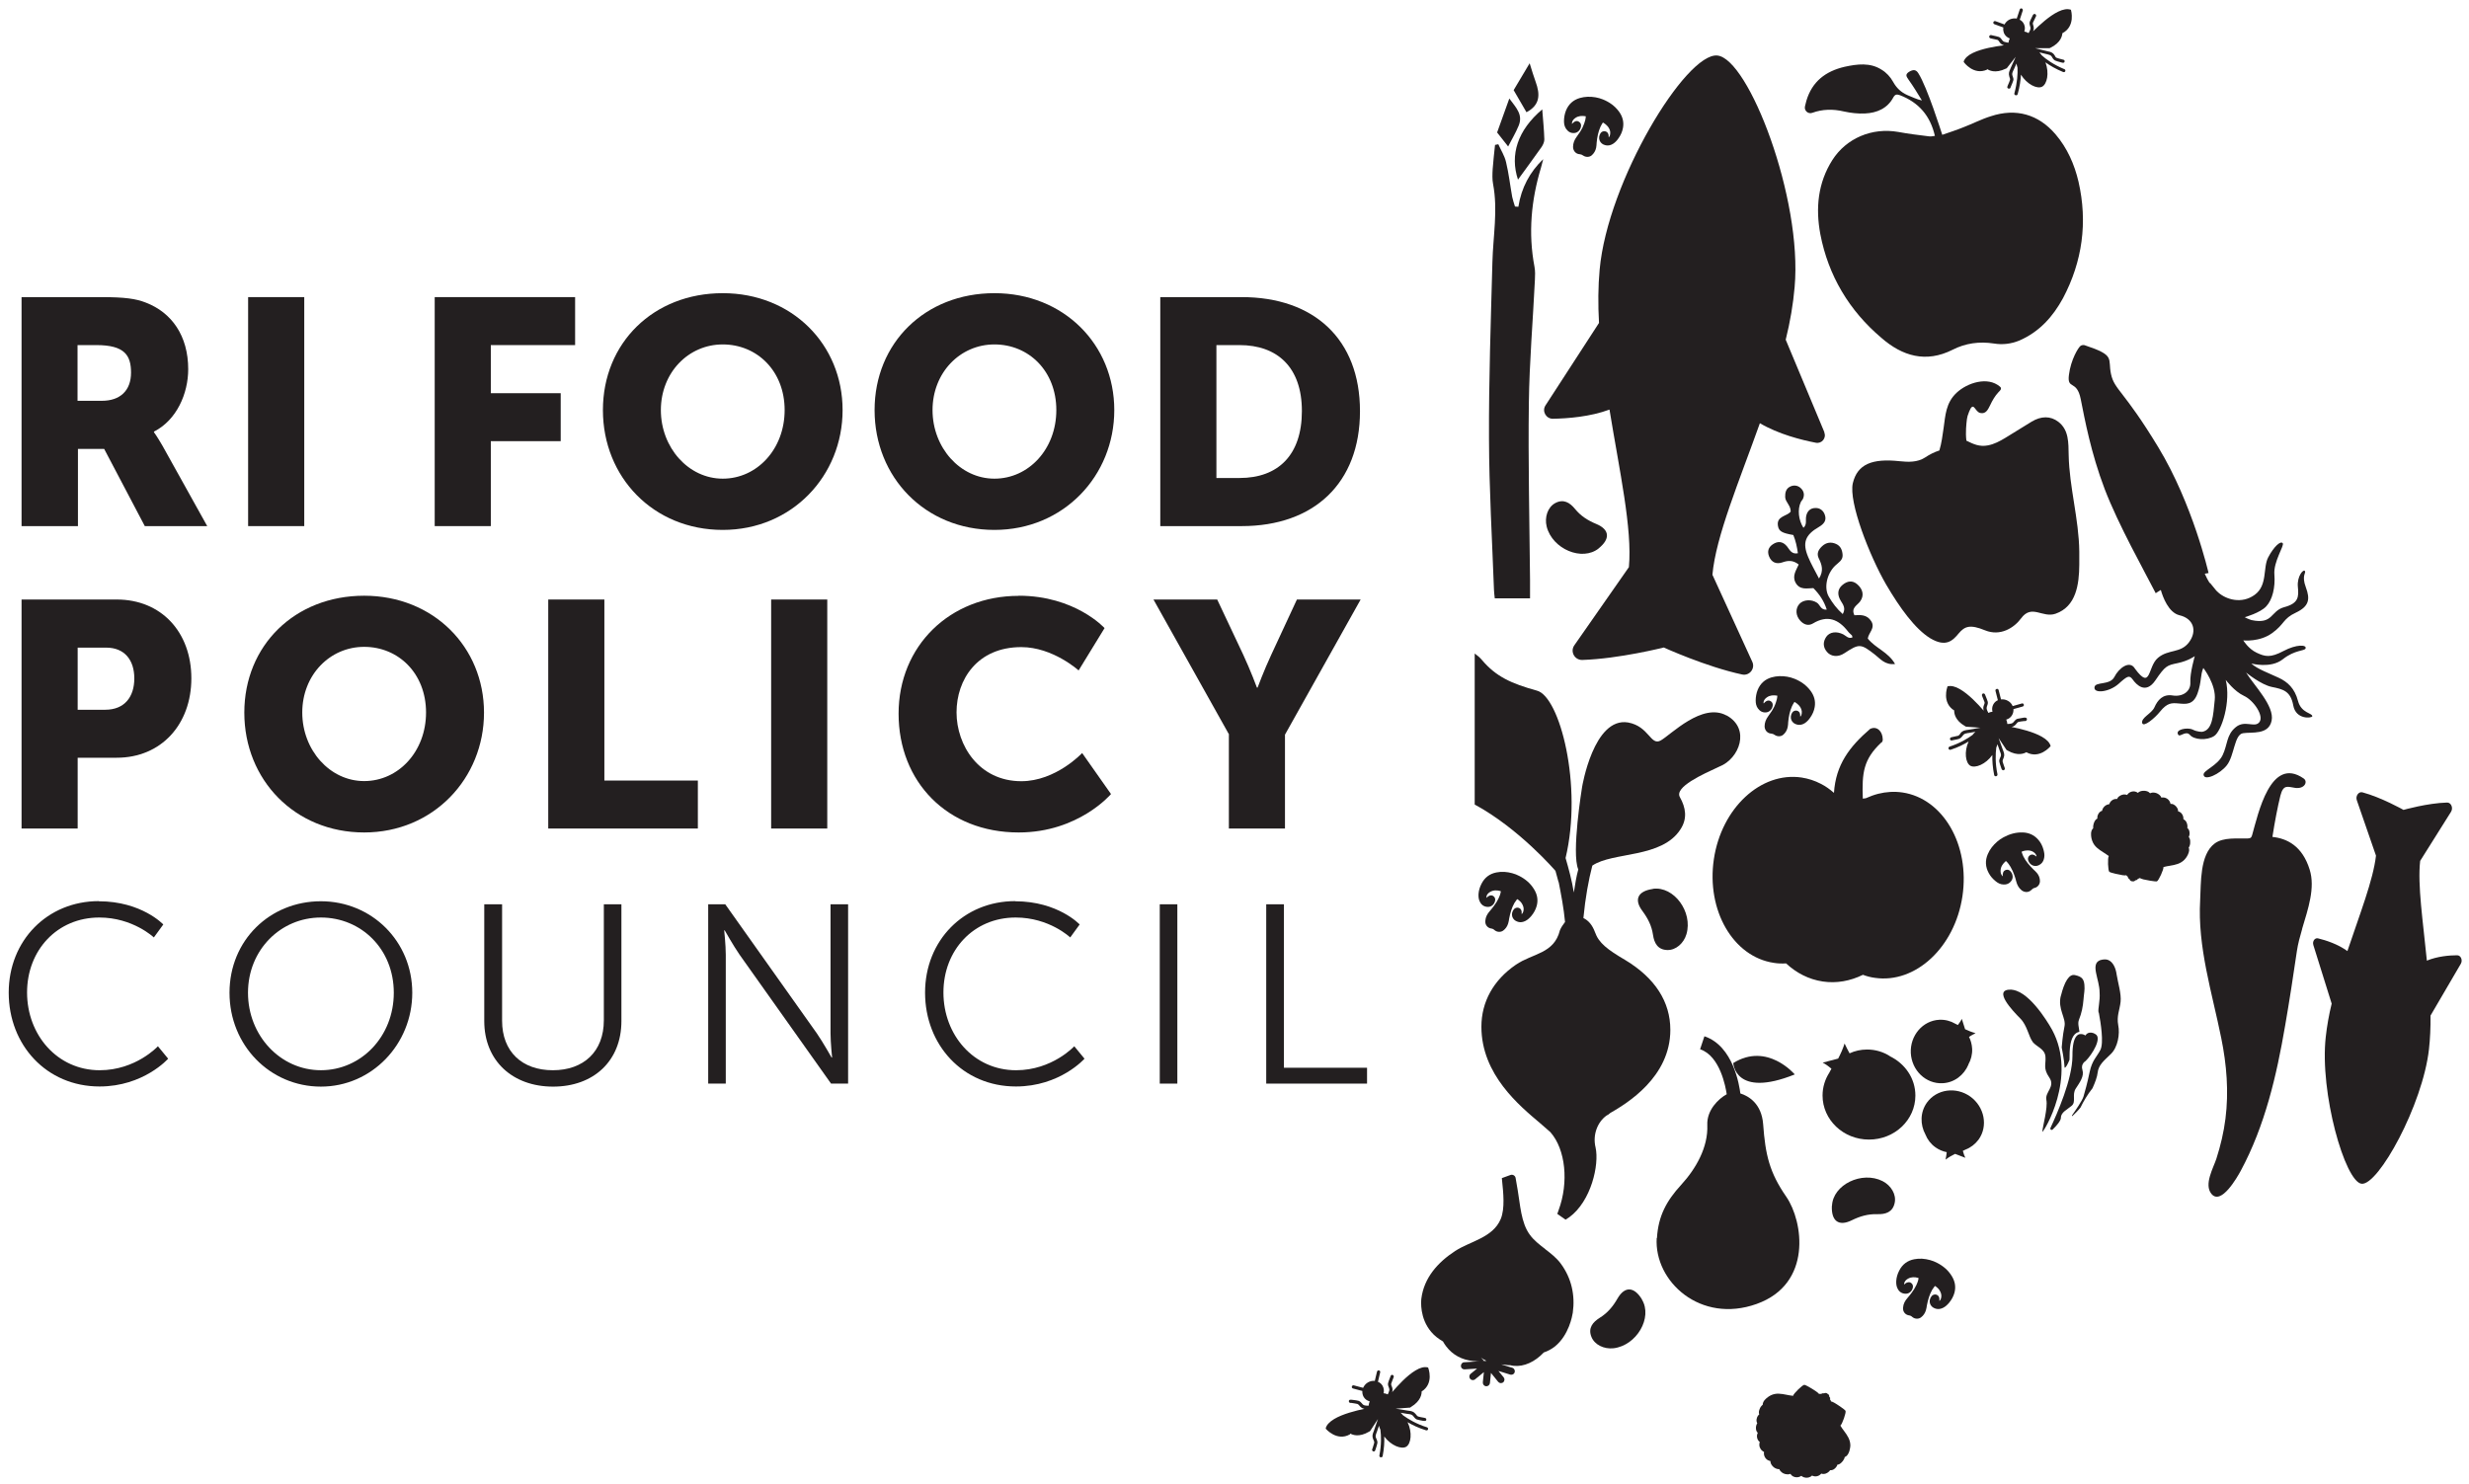
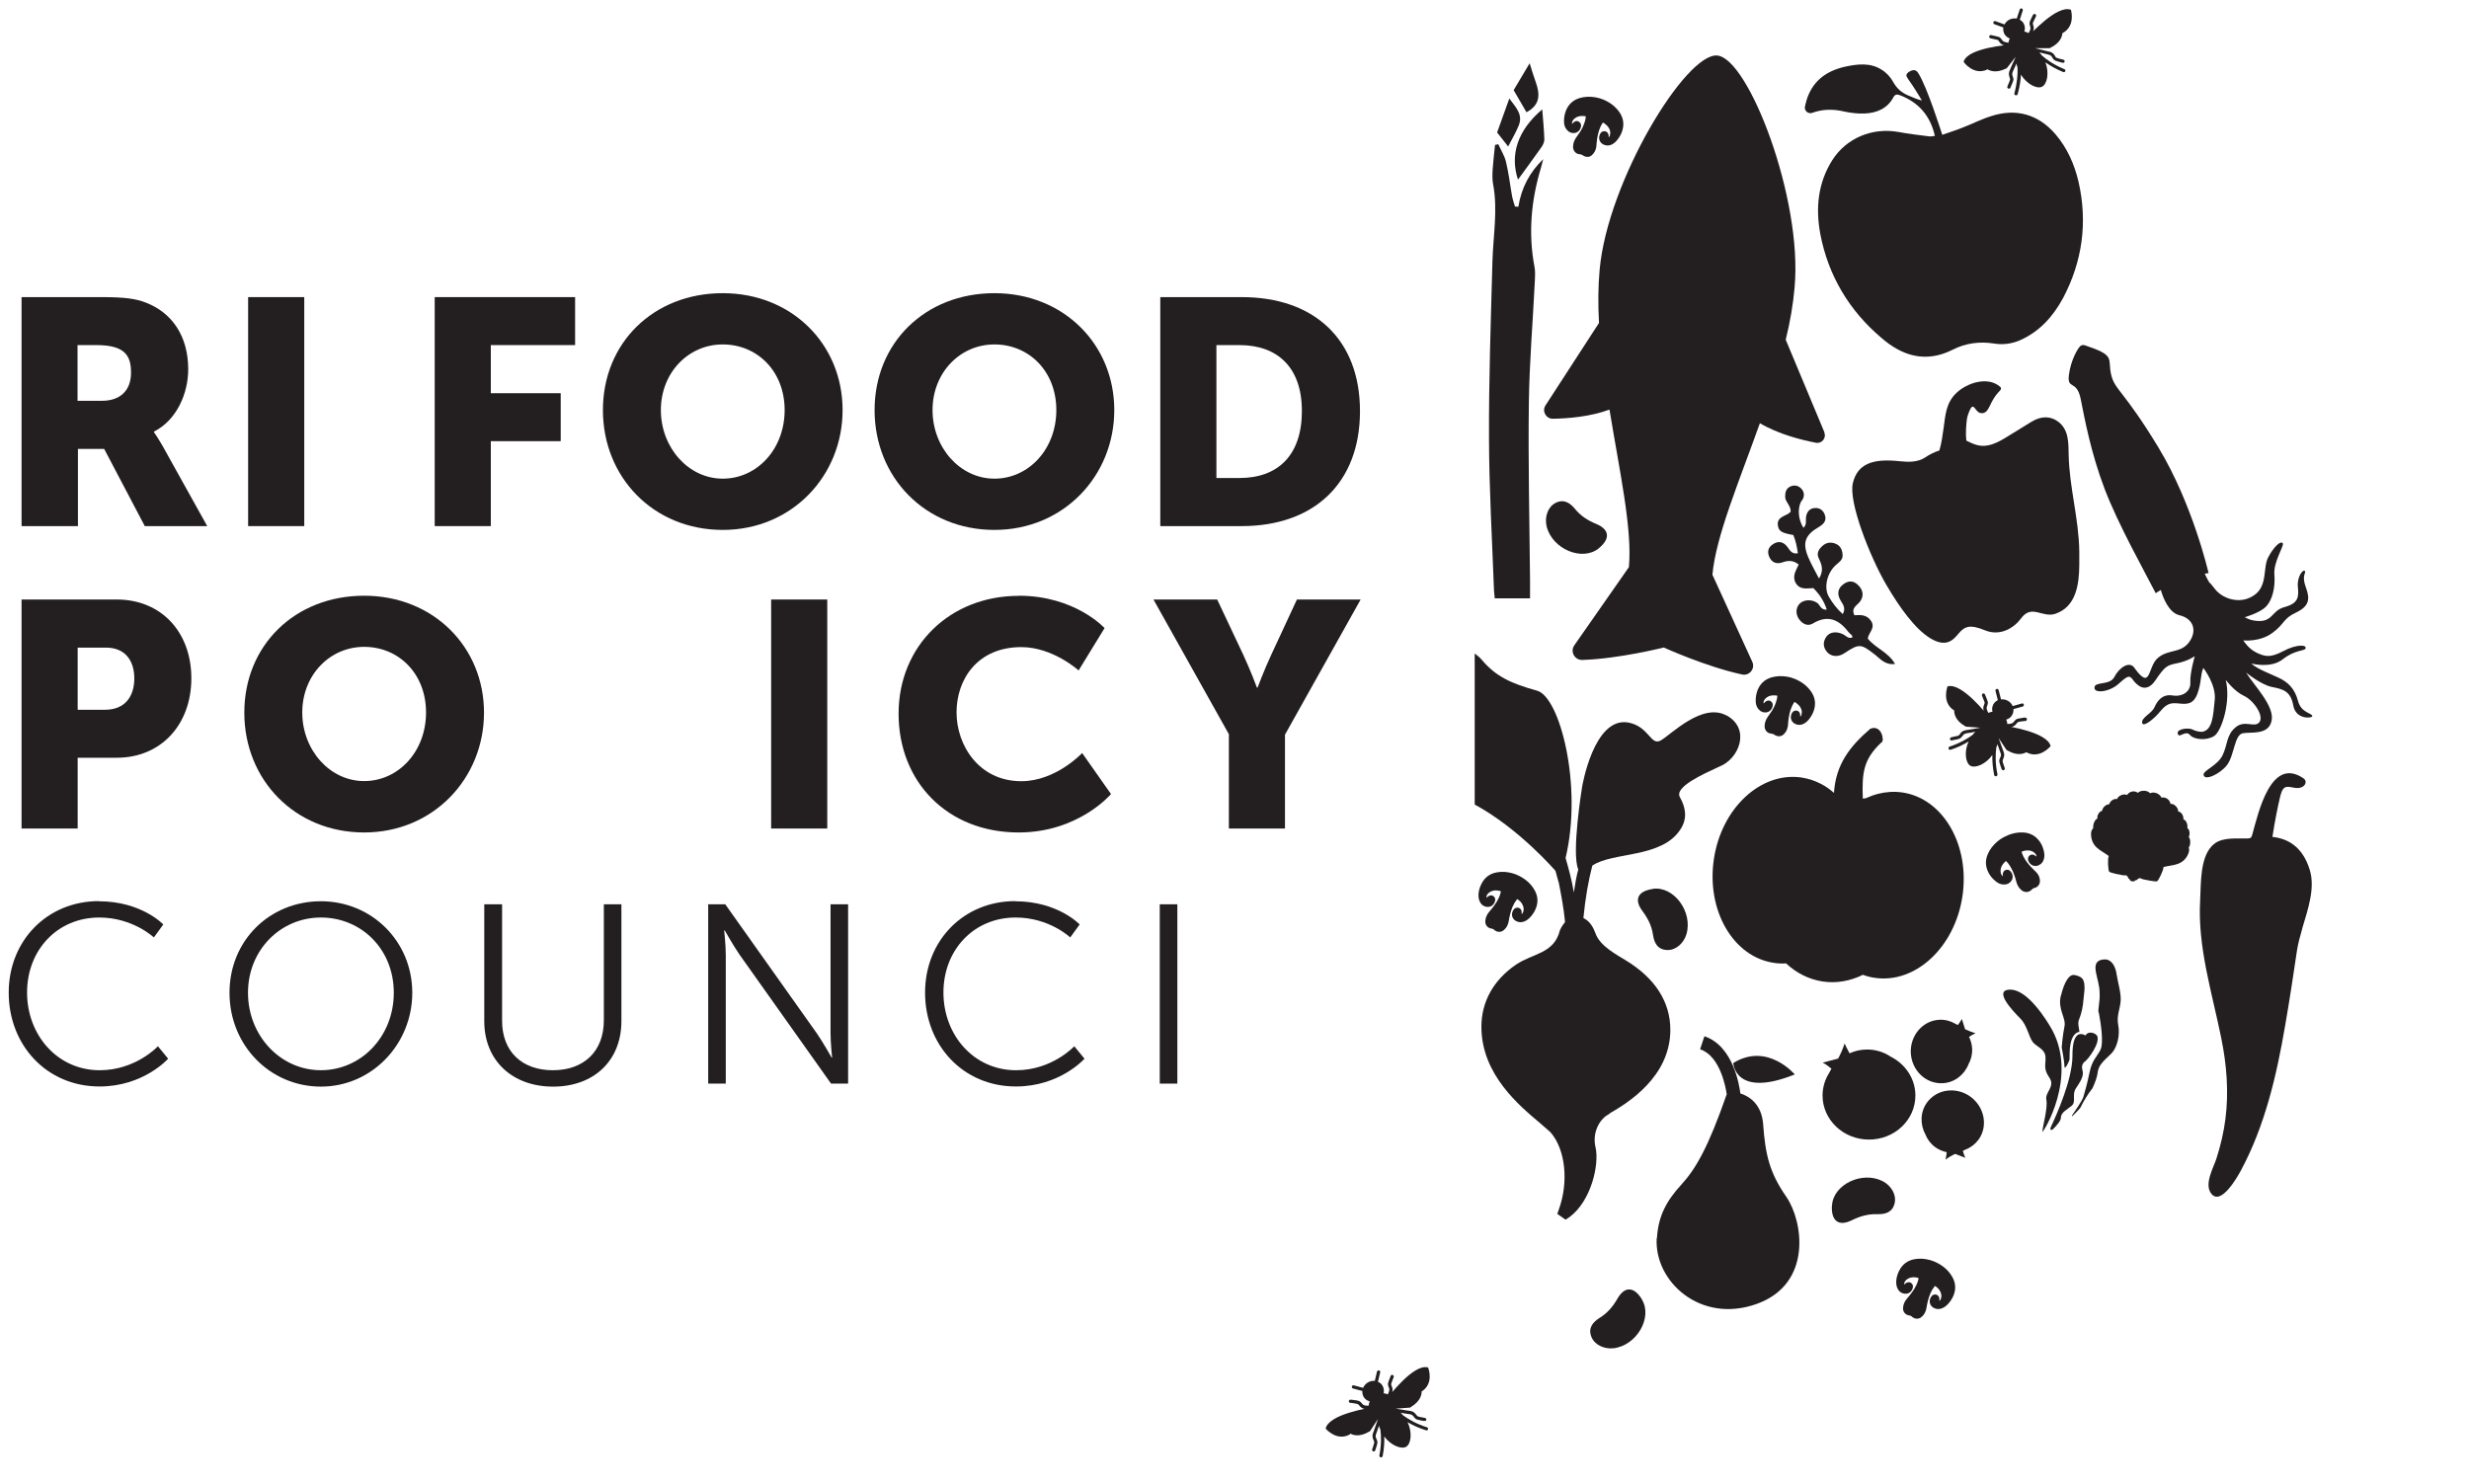
<svg xmlns="http://www.w3.org/2000/svg" width="153" height="92" viewBox="0 0 153 92" fill="none">
  <g clip-path="url(#clip0_404_2205)">
    <path d="M6.317 24.843C7.43 24.843 8.12 24.225 8.12 23.096C8.12 22.023 7.722 21.39 5.975 21.39H4.805V24.843H6.317ZM1.336 18.416H6.276C7.722 18.416 8.421 18.514 9.038 18.757C10.647 19.375 11.663 20.821 11.663 22.885C11.663 24.396 10.948 26.037 9.542 26.752V26.793C9.542 26.793 9.737 27.053 10.078 27.646L12.841 32.61H8.973L6.455 27.825H4.83V32.61H1.336V18.416Z" fill="#231F20" />
    <path d="M18.854 18.416H15.376V32.61H18.854V18.416Z" fill="#231F20" />
    <path d="M26.938 18.416H35.639V21.39H30.415V24.372H34.746V27.345H30.415V32.61H26.938V18.416Z" fill="#231F20" />
    <path d="M44.788 29.669C46.909 29.669 48.623 27.841 48.623 25.419C48.623 22.998 46.917 21.349 44.788 21.349C42.659 21.349 40.953 23.096 40.953 25.419C40.953 27.743 42.659 29.669 44.788 29.669ZM44.788 18.172C49.078 18.172 52.214 21.349 52.214 25.419C52.214 29.49 49.078 32.846 44.788 32.846C40.498 32.846 37.362 29.587 37.362 25.419C37.362 21.251 40.498 18.172 44.788 18.172Z" fill="#231F20" />
    <path d="M61.623 29.669C63.744 29.669 65.459 27.841 65.459 25.419C65.459 22.998 63.752 21.349 61.623 21.349C59.495 21.349 57.788 23.096 57.788 25.419C57.788 27.743 59.495 29.669 61.623 29.669ZM61.623 18.172C65.913 18.172 69.05 21.349 69.05 25.419C69.05 29.49 65.913 32.846 61.623 32.846C57.334 32.846 54.197 29.587 54.197 25.419C54.197 21.251 57.334 18.172 61.623 18.172Z" fill="#231F20" />
    <path d="M76.809 29.628C79.214 29.628 80.676 28.198 80.676 25.477C80.676 22.755 79.149 21.39 76.809 21.39H75.379V29.628H76.809ZM71.901 18.416H76.947C81.416 18.416 84.276 21.016 84.276 25.485C84.276 29.953 81.416 32.61 76.947 32.61H71.901V18.416Z" fill="#231F20" />
    <path d="M6.52 43.993C7.73 43.993 8.323 43.181 8.323 42.051C8.323 40.922 7.73 40.142 6.577 40.142H4.813V43.993H6.52ZM1.336 37.16H7.235C9.997 37.16 11.858 39.183 11.858 42.043C11.858 44.903 9.989 46.967 7.235 46.967H4.813V51.355H1.336V37.16Z" fill="#231F20" />
    <path d="M22.566 48.414C24.687 48.414 26.401 46.585 26.401 44.164C26.401 41.743 24.695 40.094 22.566 40.094C20.438 40.094 18.731 41.84 18.731 44.164C18.731 46.488 20.438 48.414 22.566 48.414ZM22.566 36.925C26.856 36.925 29.993 40.102 29.993 44.172C29.993 48.243 26.856 51.599 22.566 51.599C18.276 51.599 15.14 48.34 15.14 44.172C15.14 40.004 18.276 36.925 22.566 36.925Z" fill="#231F20" />
-     <path d="M33.974 37.16H37.452V48.381H43.245V51.355H33.974V37.16Z" fill="#231F20" />
    <path d="M51.264 37.16H47.787V51.355H51.264V37.16Z" fill="#231F20" />
    <path d="M63.127 36.925C66.637 36.925 68.448 38.932 68.448 38.932L66.84 41.556C66.84 41.556 65.247 40.11 63.289 40.11C60.567 40.11 59.275 42.117 59.275 44.156C59.275 46.195 60.665 48.422 63.289 48.422C65.434 48.422 67.059 46.675 67.059 46.675L68.847 49.218C68.847 49.218 66.84 51.599 63.127 51.599C58.682 51.599 55.684 48.438 55.684 44.237C55.684 40.037 58.861 36.933 63.127 36.933" fill="#231F20" />
    <path d="M76.167 45.537L71.479 37.16H75.428L77.037 40.573C77.492 41.548 77.89 42.62 77.89 42.62H77.93C77.93 42.62 78.328 41.548 78.783 40.573L80.368 37.16H84.317L79.628 45.537V51.355H76.151V45.537H76.167Z" fill="#231F20" />
    <path d="M6.121 55.864C8.778 55.864 10.119 57.302 10.119 57.302L9.534 58.106C9.534 58.106 8.234 56.871 6.154 56.871C3.546 56.871 1.677 58.894 1.677 61.519C1.677 64.143 3.546 66.337 6.178 66.337C8.421 66.337 9.786 64.85 9.786 64.85L10.42 65.622C10.42 65.622 8.9 67.344 6.17 67.344C2.88 67.344 0.54 64.769 0.54 61.527C0.54 58.285 2.945 55.855 6.121 55.855" fill="#231F20" />
    <path d="M19.885 66.336C22.38 66.336 24.403 64.248 24.403 61.535C24.403 58.821 22.38 56.871 19.885 56.871C17.391 56.871 15.368 58.878 15.368 61.535C15.368 64.191 17.375 66.336 19.885 66.336ZM19.885 55.863C23.03 55.863 25.548 58.341 25.548 61.535C25.548 64.728 23.038 67.352 19.885 67.352C16.733 67.352 14.222 64.793 14.222 61.535C14.222 58.276 16.733 55.863 19.885 55.863Z" fill="#231F20" />
    <path d="M30.009 56.051H31.114V63.274C31.114 65.183 32.349 66.337 34.258 66.337C36.167 66.337 37.419 65.183 37.419 63.241V56.051H38.508V63.29C38.508 65.76 36.785 67.353 34.274 67.353C31.764 67.353 30.009 65.752 30.009 63.29V56.051Z" fill="#231F20" />
    <path d="M43.886 56.051H44.943L50.614 64.046C50.996 64.598 51.532 65.549 51.532 65.549H51.564C51.564 65.549 51.467 64.631 51.467 64.046V56.051H52.556V67.166H51.499L45.828 59.171C45.446 58.618 44.91 57.668 44.91 57.668H44.877C44.877 57.668 44.975 58.586 44.975 59.171V67.166H43.886V56.051Z" fill="#231F20" />
    <path d="M62.907 55.864C65.564 55.864 66.905 57.302 66.905 57.302L66.32 58.106C66.32 58.106 65.028 56.871 62.94 56.871C60.331 56.871 58.463 58.894 58.463 61.519C58.463 64.143 60.331 66.337 62.964 66.337C65.206 66.337 66.571 64.85 66.571 64.85L67.205 65.622C67.205 65.622 65.686 67.344 62.956 67.344C59.665 67.344 57.325 64.769 57.325 61.527C57.325 58.285 59.73 55.855 62.907 55.855" fill="#231F20" />
    <path d="M72.958 56.051H71.869V67.166H72.958V56.051Z" fill="#231F20" />
-     <path d="M78.466 56.051H79.563V66.183H84.714V67.166H78.466V56.051Z" fill="#231F20" />
-     <path d="M109.244 87.056C109.244 87.056 109.179 87.113 109.155 87.145C109.09 87.218 109.041 87.316 109.017 87.405C108.984 87.519 108.992 87.6 109.017 87.665C108.984 87.698 108.96 87.73 108.935 87.754C108.895 87.82 108.862 87.893 108.854 87.966C108.838 88.063 108.854 88.144 108.895 88.218C108.83 88.315 108.805 88.437 108.814 88.559C108.822 88.665 108.862 88.754 108.927 88.811C108.879 88.908 108.862 89.014 108.887 89.12C108.911 89.225 108.968 89.323 109.049 89.379C109.025 89.445 109.017 89.526 109.025 89.607C109.041 89.721 109.114 89.875 109.244 89.956C109.269 89.973 109.293 89.981 109.317 89.997C109.277 90.184 109.366 90.387 109.529 90.493C109.585 90.525 109.642 90.549 109.707 90.558C109.707 90.615 109.724 90.671 109.748 90.736C109.797 90.834 109.878 90.923 109.967 90.98C110.065 91.037 110.162 91.07 110.26 91.061C110.284 91.135 110.341 91.2 110.406 91.256L110.504 91.321C110.585 91.362 110.682 91.386 110.772 91.386C110.837 91.386 110.902 91.378 110.95 91.354C110.983 91.411 111.024 91.451 111.08 91.492C111.251 91.598 111.47 91.59 111.625 91.476C111.641 91.492 111.665 91.508 111.69 91.525C111.82 91.606 111.99 91.606 112.096 91.573C112.177 91.549 112.25 91.508 112.291 91.46C112.38 91.508 112.494 91.525 112.6 91.5C112.705 91.476 112.795 91.419 112.86 91.338C112.941 91.37 113.039 91.37 113.136 91.338C113.25 91.297 113.355 91.216 113.412 91.126C113.494 91.135 113.575 91.118 113.656 91.061C113.713 91.021 113.77 90.964 113.81 90.899C113.827 90.866 113.851 90.834 113.859 90.785C113.924 90.785 114.005 90.753 114.095 90.671C114.168 90.606 114.233 90.525 114.274 90.436C114.29 90.403 114.306 90.363 114.314 90.314C114.436 90.273 114.534 90.151 114.599 89.956C114.639 89.818 114.664 89.672 114.664 89.607C114.664 89.233 114.477 88.973 114.274 88.697C114.192 88.591 114.119 88.486 114.046 88.364C114.16 88.283 114.42 87.535 114.363 87.446C114.306 87.348 113.778 87.007 113.672 86.95C113.607 86.918 113.51 86.861 113.469 86.869C113.469 86.869 113.461 86.853 113.453 86.844V86.812C113.453 86.812 113.42 86.755 113.396 86.731L113.412 86.69V86.65C113.412 86.65 113.38 86.593 113.355 86.568C113.364 86.503 113.331 86.438 113.274 86.406C113.266 86.406 113.258 86.398 113.242 86.389C113.242 86.389 113.225 86.373 113.217 86.365C113.16 86.333 113.087 86.333 113.03 86.365C112.998 86.357 112.974 86.357 112.941 86.365H112.9L112.868 86.406C112.835 86.398 112.803 86.389 112.77 86.398H112.738C112.738 86.398 112.722 86.398 112.714 86.398C112.697 86.357 112.608 86.292 112.551 86.251C112.454 86.178 111.925 85.845 111.812 85.837C111.706 85.829 111.137 86.381 111.113 86.519C110.975 86.503 110.845 86.479 110.715 86.454C110.382 86.389 110.065 86.325 109.732 86.487C109.675 86.511 109.545 86.593 109.439 86.69C109.285 86.828 109.22 86.966 109.236 87.096" fill="#231F20" />
    <path d="M116.589 46.032C116.646 45.984 116.678 45.903 116.67 45.821C116.662 45.342 116.321 44.976 115.89 45.179C114.615 46.276 113.761 47.398 113.648 49.144C113.396 48.925 113.128 48.73 112.835 48.584C112.461 48.389 112.063 48.259 111.641 48.194C109.114 47.82 106.676 50.087 106.205 53.256C105.734 56.432 107.4 59.309 109.926 59.682C110.178 59.723 110.43 59.731 110.682 59.715C111.316 60.308 112.088 60.706 112.949 60.836C113.81 60.966 114.663 60.804 115.443 60.422C115.679 60.511 115.923 60.576 116.175 60.609C118.701 60.983 121.139 58.716 121.61 55.547C122.081 52.378 120.416 49.494 117.889 49.12C117.385 49.047 116.881 49.079 116.394 49.201C116.134 49.266 115.874 49.364 115.622 49.477C115.557 49.486 115.5 49.494 115.435 49.502C115.378 47.901 115.468 47.072 116.581 46.024" fill="#231F20" />
    <path d="M136.926 36.137C136.82 35.974 136.731 35.787 136.625 35.56C136.707 35.544 136.78 35.535 136.861 35.519C136.861 35.519 135.894 31.27 133.749 27.727C131.604 24.185 131.027 24.169 130.816 23.185C130.605 22.202 131.117 22.04 129.207 21.406C129.207 21.406 129.085 21.349 128.939 21.43C128.801 21.512 128.322 22.292 128.208 23.242C128.086 24.185 128.695 23.51 128.939 24.737C129.183 25.964 129.573 28.085 130.426 30.319C131.279 32.545 132.847 35.324 133.587 36.77C133.587 36.77 133.7 36.689 133.903 36.567C134.025 37.006 134.383 37.973 135.057 38.135C135.935 38.339 136.17 39.11 135.65 39.809C135.13 40.508 134.375 40.224 133.725 40.776C133.067 41.329 133.318 42.824 132.303 41.45C131.978 40.89 131.303 41.41 131.027 41.954C130.751 42.499 129.841 42.23 129.792 42.596C129.735 43.01 130.702 42.905 131.279 42.393C131.856 41.873 131.953 41.84 132.165 42.125C132.368 42.409 132.953 43.075 133.57 42.165C134.188 41.255 134.293 41.239 134.952 41.101C135.61 40.963 136.008 40.67 136.008 40.67C136.008 40.67 135.699 41.719 135.732 42.295C135.764 42.872 135.236 43.205 134.635 43.108C134.033 43.01 133.708 43.384 133.505 43.847C133.327 44.237 132.66 44.489 132.75 44.822C132.831 45.099 133.53 44.514 133.855 44.107C134.302 43.555 134.578 43.563 135.017 43.604C135.455 43.644 135.918 43.709 136.178 42.978C136.438 42.247 136.341 41.857 136.536 41.402C136.536 41.402 137.348 42.434 137.243 43.392C137.145 44.351 137.113 45.245 136.471 45.359C136.471 45.359 136.195 45.383 135.87 45.22C135.537 45.066 134.74 45.22 134.992 45.554C135.098 45.7 135.455 45.261 135.707 45.554C135.959 45.854 136.747 45.919 137.21 45.619C137.673 45.318 138.258 43.482 137.925 42.141C137.925 42.141 138.453 42.856 139.055 43.132C139.656 43.409 140.306 44.367 140.013 44.757C139.721 45.147 139.112 44.595 138.535 45.082C137.958 45.562 138.047 46.155 137.73 46.813C137.405 47.471 136.52 47.755 136.552 48.024C136.601 48.43 137.56 47.983 137.99 47.439C138.462 46.845 138.453 45.537 138.99 45.448C139.526 45.359 140.582 45.578 140.769 44.668C140.956 43.758 139.68 42.49 139.185 41.686C139.185 41.686 140.103 42.442 140.785 42.58C141.476 42.718 141.947 42.832 142.11 43.725C142.272 44.627 143.272 44.514 143.288 44.4C143.312 44.189 142.605 44.221 142.402 43.441C142.199 42.661 141.752 42.263 141.208 42.011C140.663 41.751 139.851 41.459 139.51 41.125C139.51 41.125 140.704 41.459 141.46 40.865C142.215 40.264 142.817 40.362 142.873 40.191C142.955 39.955 142.313 39.923 141.5 40.354C140.688 40.784 140.363 40.703 139.843 40.459C139.323 40.215 139.014 39.695 139.014 39.695C139.014 39.695 140.022 39.809 140.802 39.24C141.59 38.672 141.452 38.355 142.272 37.973C143.093 37.583 143.166 37.144 142.89 36.405C142.613 35.665 142.914 35.511 142.833 35.397C142.735 35.251 142.337 35.722 142.394 36.364C142.459 37.006 142.435 37.396 141.557 37.632C140.68 37.867 140.883 38.72 139.526 38.436C139.526 38.436 139.29 38.363 139.103 38.257C139.103 38.257 140.062 37.989 140.436 37.583C140.818 37.177 141.005 36.405 140.94 35.609C140.875 34.812 141.565 33.821 141.46 33.675C141.33 33.488 140.899 33.894 140.558 34.544C140.217 35.194 140.533 36.275 139.721 36.868C138.908 37.461 137.95 37.152 137.478 36.738C137.43 36.697 137.381 36.649 137.34 36.608L136.95 36.129L136.926 36.137Z" fill="#231F20" />
    <path d="M119.904 8.43C119.619 7.171 118.896 6.35 117.743 5.903C117.556 5.846 117.45 5.822 117.328 6.033C116.963 6.724 116.304 7 115.573 7.033C115.143 7.057 114.679 7 114.273 6.911C113.583 6.748 112.933 6.765 112.307 6.992C112.047 7.09 111.787 6.854 111.852 6.586C111.884 6.464 111.909 6.35 111.941 6.236C112.299 5.05 113.128 4.416 114.306 4.14C115.086 3.97 115.89 3.864 116.597 4.319C116.889 4.49 117.149 4.774 117.304 5.058C117.523 5.456 117.799 5.716 118.198 5.895C118.474 6.001 118.758 6.155 119.099 6.228C118.831 5.79 118.571 5.359 118.263 4.928C118.149 4.75 118.043 4.636 118.279 4.465C118.555 4.295 118.734 4.303 118.88 4.546C119.433 5.416 120.31 8.211 120.359 8.357C120.814 8.195 121.244 8.065 121.675 7.886C122.252 7.666 122.788 7.382 123.373 7.203C124.925 6.691 126.314 7.081 127.379 8.325C128.102 9.17 128.549 10.185 128.801 11.258C129.378 13.776 129.044 16.206 127.842 18.481C127.216 19.626 126.388 20.561 125.144 21.105C124.633 21.316 124.096 21.381 123.56 21.292C122.666 21.154 121.797 21.268 120.993 21.682C119.343 22.511 117.881 22.072 116.589 20.943C114.598 19.261 113.298 17.091 112.803 14.516C112.502 12.907 112.648 11.339 113.55 9.917C114.419 8.56 116.012 7.894 117.629 8.178C118.254 8.292 118.88 8.373 119.498 8.446C119.636 8.471 119.758 8.446 119.904 8.422" fill="#231F20" />
    <path d="M113.055 26.793L110.658 21.056C110.934 19.951 111.121 18.838 111.21 17.798C111.706 12.314 108.358 3.62 106.416 3.441C104.475 3.263 99.624 11.225 99.128 16.71C99.031 17.75 99.023 18.879 99.088 20.016L95.773 25.127C95.537 25.485 95.805 25.964 96.236 25.956C97.146 25.94 98.543 25.834 99.738 25.387C100.355 29.181 101.16 32.781 100.94 35.153L97.56 39.996C97.284 40.386 97.576 40.922 98.056 40.906C100.339 40.833 103.101 40.134 103.101 40.134C103.101 40.134 105.718 41.328 107.96 41.808C108.415 41.905 108.781 41.434 108.586 41.02L106.116 35.625C106.327 33.252 107.765 29.856 109.057 26.232C110.211 26.915 111.641 27.272 112.526 27.443C112.892 27.516 113.193 27.15 113.046 26.801" fill="#231F20" />
-     <path d="M95.764 77.428C95.407 77.151 95.049 76.883 94.789 76.518C94.253 75.778 94.204 74.657 94.05 73.771L93.92 73.016C93.896 72.869 93.741 72.78 93.603 72.829L93.067 73.024L93.083 73.194C93.156 73.901 93.27 74.917 92.994 75.567C92.506 76.721 91.109 76.932 90.174 77.541C89.102 78.24 88.241 79.199 88.078 80.499C88.062 80.653 87.964 81.709 88.696 82.563C88.891 82.798 89.142 82.985 89.419 83.148C89.476 83.253 89.541 83.351 89.614 83.448C90.02 83.984 90.589 84.293 91.312 84.366H91.361C91.572 84.391 91.775 84.383 91.97 84.35C91.905 84.293 91.84 84.22 91.775 84.155C91.881 84.228 91.994 84.293 92.116 84.35L90.735 84.439C90.613 84.439 90.524 84.553 90.532 84.675C90.532 84.781 90.621 84.87 90.727 84.878C90.743 84.878 90.751 84.878 90.767 84.878L91.531 84.829L91.133 85.154C91.036 85.236 91.028 85.374 91.101 85.463C91.141 85.512 91.19 85.536 91.247 85.544C91.304 85.544 91.361 85.536 91.409 85.496L91.954 85.049L91.889 85.683C91.881 85.804 91.962 85.91 92.084 85.926C92.206 85.934 92.311 85.853 92.328 85.731L92.392 85.098L92.839 85.65C92.88 85.699 92.929 85.723 92.986 85.731C93.043 85.731 93.099 85.723 93.148 85.683C93.246 85.601 93.254 85.463 93.181 85.374L92.856 84.976L93.587 85.203C93.587 85.203 93.619 85.203 93.627 85.211C93.733 85.219 93.831 85.163 93.863 85.057C93.896 84.943 93.831 84.813 93.717 84.781L93.026 84.569L93.473 84.618C93.473 84.618 93.522 84.618 93.546 84.618C93.554 84.618 93.571 84.618 93.579 84.618C93.652 84.634 93.725 84.651 93.806 84.659C94.448 84.724 95.123 84.407 95.667 83.83C95.911 83.749 96.138 83.627 96.349 83.464C97.227 82.758 97.43 81.563 97.463 81.368C97.617 80.279 97.381 79.223 96.723 78.329C96.463 77.972 96.106 77.696 95.756 77.428" fill="#231F20" />
    <path d="M95.618 9.876C94.806 10.664 94.278 11.623 94.091 12.817C94.018 12.817 93.953 12.809 93.88 12.801C93.823 12.606 93.75 12.411 93.709 12.208C93.579 11.485 93.498 10.753 93.327 10.046C93.238 9.656 93.01 9.307 92.848 8.941C92.783 8.958 92.71 8.974 92.645 8.982C92.596 9.486 92.531 9.981 92.498 10.485C92.482 10.786 92.466 11.111 92.523 11.403C92.832 13.028 92.523 14.637 92.482 16.254C92.385 19.902 92.255 23.55 92.271 27.198C92.279 30.326 92.466 33.446 92.58 36.575C92.58 36.721 92.612 36.875 92.628 37.086H94.814C94.814 36.696 94.814 36.315 94.814 35.925C94.781 32.276 94.692 28.628 94.741 24.98C94.773 22.437 94.993 19.902 95.115 17.359C95.131 17.083 95.139 16.798 95.09 16.538C94.692 14.442 94.887 12.395 95.496 10.38C95.545 10.217 95.578 10.046 95.626 9.884" fill="#231F20" />
    <path d="M95.57 6.78C94.042 8.072 93.555 9.592 94.067 11.135C94.554 10.461 95.05 9.795 95.529 9.112C95.618 8.982 95.708 8.787 95.7 8.633C95.683 8.064 95.627 7.495 95.57 6.78Z" fill="#231F20" />
    <path d="M94.587 6.96C95.456 6.505 95.44 5.838 95.163 5.075C95.041 4.75 94.944 4.408 94.79 3.921C94.408 4.555 94.115 5.058 93.798 5.587C94.083 6.074 94.343 6.529 94.595 6.96" fill="#231F20" />
    <path d="M93.457 9.08C93.692 8.625 93.928 8.227 94.107 7.796C94.391 7.106 93.961 6.691 93.53 6.106C93.254 6.87 93.018 7.536 92.774 8.211C93.018 8.52 93.221 8.78 93.457 9.08Z" fill="#231F20" />
-     <path d="M102.663 76.737C102.5 79.434 105.377 82.067 108.854 80.824C112.332 79.581 111.738 75.697 110.698 74.186C109.65 72.674 109.398 71.585 109.26 69.684C109.163 68.4 108.358 67.937 107.847 67.775C107.79 67.32 107.424 64.834 105.62 64.232L105.352 65.037C106.595 65.451 106.937 67.385 107.002 67.824C106.49 68.108 105.758 68.807 105.799 69.733C105.856 71.122 105.084 72.455 104.174 73.446C103.28 74.421 102.76 75.364 102.679 76.737" fill="#231F20" />
+     <path d="M102.663 76.737C102.5 79.434 105.377 82.067 108.854 80.824C112.332 79.581 111.738 75.697 110.698 74.186C109.65 72.674 109.398 71.585 109.26 69.684C109.163 68.4 108.358 67.937 107.847 67.775C107.79 67.32 107.424 64.834 105.62 64.232L105.352 65.037C106.595 65.451 106.937 67.385 107.002 67.824C105.856 71.122 105.084 72.455 104.174 73.446C103.28 74.421 102.76 75.364 102.679 76.737" fill="#231F20" />
    <path d="M111.218 66.597C111.218 66.597 109.52 64.582 107.408 65.89C107.408 65.89 107.497 68.092 111.218 66.597Z" fill="#231F20" />
    <path d="M117.109 65.46C116.703 65.2 116.215 65.053 115.703 65.053C115.313 65.053 114.948 65.135 114.615 65.289C114.501 65.078 114.395 64.875 114.306 64.68C114.208 64.997 114.062 65.322 113.908 65.614C113.591 65.695 113.266 65.785 112.949 65.866C113.112 65.947 113.298 66.077 113.493 66.248C113.445 66.321 113.404 66.402 113.363 66.483C113.095 66.898 112.941 67.385 112.941 67.905C112.941 69.408 114.225 70.635 115.817 70.635C117.41 70.635 118.693 69.417 118.693 67.905C118.693 66.841 118.052 65.923 117.109 65.468" fill="#231F20" />
    <path d="M121.976 65.98C122.138 65.695 122.228 65.354 122.211 65.005C122.195 64.737 122.13 64.493 122.016 64.266C122.154 64.184 122.293 64.103 122.423 64.038C122.203 63.981 121.976 63.892 121.773 63.794C121.708 63.575 121.635 63.364 121.57 63.152C121.521 63.266 121.431 63.396 121.326 63.534C121.269 63.502 121.212 63.477 121.163 63.453C120.871 63.282 120.538 63.193 120.18 63.209C119.148 63.258 118.36 64.184 118.409 65.265C118.466 66.354 119.343 67.191 120.375 67.142C121.106 67.109 121.708 66.638 121.984 65.98" fill="#231F20" />
    <path d="M119.319 70.327C119.441 70.635 119.652 70.912 119.937 71.115C120.156 71.269 120.392 71.367 120.635 71.415C120.619 71.578 120.595 71.732 120.562 71.878C120.741 71.74 120.952 71.618 121.155 71.521C121.367 71.602 121.578 71.683 121.789 71.765C121.732 71.659 121.683 71.505 121.635 71.334C121.692 71.31 121.748 71.285 121.805 71.253C122.122 71.131 122.398 70.92 122.61 70.635C123.211 69.798 122.975 68.604 122.098 67.97C121.212 67.337 120.01 67.507 119.408 68.344C118.986 68.937 118.978 69.701 119.319 70.327Z" fill="#231F20" />
    <path d="M112.713 35.843C112.461 35.356 112.226 34.95 112.047 34.519C111.681 33.642 111.86 33.154 112.721 32.658C113.022 32.48 113.209 32.26 113.079 31.903C112.99 31.651 112.786 31.48 112.502 31.488C112.177 31.488 111.982 31.692 111.925 32C111.876 32.244 111.99 32.512 111.755 32.715C111.446 32.228 111.381 31.578 111.592 31.123C111.625 31.05 111.698 30.985 111.73 30.912C111.844 30.643 111.771 30.408 111.56 30.229C111.373 30.075 111.137 30.058 110.926 30.164C110.666 30.294 110.617 30.546 110.625 30.814C110.641 31.131 110.975 31.326 110.966 31.708C110.747 32.008 110.065 31.976 110.178 32.602C110.235 32.927 110.422 33.04 111.129 33.162C111.275 33.512 111.356 33.885 111.413 34.292C111.015 34.373 110.901 34.072 110.739 33.869C110.479 33.552 110.17 33.52 109.845 33.747C109.585 33.926 109.504 34.178 109.626 34.487C109.78 34.868 110.081 34.982 110.446 34.86C110.788 34.738 111.105 34.706 111.462 34.99C111.324 35.323 111.04 35.681 111.267 36.112C111.527 36.591 111.982 36.461 112.372 36.453C112.754 36.843 113.03 37.249 113.201 37.785C112.827 37.826 112.786 37.485 112.6 37.363C112.258 37.135 111.763 37.16 111.511 37.428C111.243 37.72 111.267 38.167 111.576 38.492C111.795 38.72 112.063 38.809 112.34 38.647C113.241 38.102 113.932 38.378 114.525 39.15C114.59 39.24 114.688 39.305 114.761 39.386C114.777 39.402 114.777 39.435 114.793 39.508C114.541 39.613 114.395 39.41 114.225 39.321C113.802 39.11 113.38 39.167 113.168 39.475C112.957 39.792 112.965 40.117 113.217 40.41C113.469 40.71 113.916 40.743 114.29 40.491C115.216 39.882 115.305 39.89 116.191 40.58C116.524 40.84 116.808 41.23 117.434 41.157C117.011 40.41 116.223 40.182 115.744 39.581C115.785 39.223 116.231 38.931 115.955 38.5C115.695 38.094 115.305 38.11 114.915 38.135C114.688 37.672 115.094 37.525 115.273 37.273C115.525 36.924 115.451 36.534 115.102 36.225C114.785 35.941 114.46 36.022 114.184 36.25C113.851 36.518 113.851 36.883 114.07 37.241C114.216 37.477 114.395 37.704 114.192 38.062C113.826 37.737 113.558 37.379 113.331 36.989C113.014 36.445 113.201 35.567 113.721 35.063C113.924 34.868 114.2 34.73 114.184 34.405C114.168 34.113 114.07 33.845 113.778 33.715C113.469 33.577 113.168 33.617 112.916 33.853C112.689 34.064 112.559 34.308 112.705 34.608C112.892 34.99 113.03 35.364 112.721 35.86" fill="#231F20" />
    <path d="M109.301 43.595C109.349 43.538 109.398 43.489 109.463 43.456C109.552 43.408 109.65 43.408 109.731 43.465C109.821 43.522 109.861 43.611 109.853 43.717C109.837 43.944 109.666 44.131 109.455 44.155C109.236 44.18 109.065 44.09 108.935 43.911C108.829 43.765 108.797 43.595 108.797 43.424C108.797 43.197 108.837 42.977 108.919 42.766C109.081 42.368 109.366 42.108 109.78 41.986C110.097 41.897 110.422 41.888 110.755 41.945C110.909 41.97 111.064 42.018 111.21 42.075C111.608 42.238 111.941 42.473 112.201 42.823C112.421 43.123 112.518 43.456 112.453 43.83C112.413 44.066 112.315 44.285 112.177 44.48C112.087 44.61 111.982 44.732 111.844 44.822C111.706 44.911 111.551 44.952 111.389 44.919C110.999 44.846 110.869 44.456 111.064 44.163C111.129 44.074 111.242 44.025 111.348 44.05C111.462 44.074 111.535 44.155 111.551 44.277C111.551 44.326 111.551 44.375 111.559 44.423C111.616 44.375 111.641 44.31 111.649 44.236C111.681 44.05 111.616 43.895 111.503 43.749C111.429 43.66 111.332 43.587 111.234 43.522C111.21 43.505 111.194 43.513 111.177 43.538C111.137 43.619 111.08 43.692 111.047 43.773C110.909 44.082 110.844 44.415 110.812 44.757C110.804 44.862 110.804 44.976 110.779 45.073C110.739 45.26 110.649 45.415 110.511 45.536C110.365 45.666 110.137 45.666 109.975 45.553C109.91 45.504 109.845 45.48 109.764 45.471C109.544 45.463 109.357 45.285 109.349 45.025C109.349 44.789 109.431 44.586 109.569 44.399C109.65 44.285 109.731 44.172 109.804 44.058C109.902 43.903 109.983 43.741 110.04 43.57C110.089 43.432 110.129 43.294 110.137 43.148C110.137 43.123 110.137 43.115 110.113 43.115C109.894 43.083 109.683 43.091 109.496 43.221C109.39 43.294 109.309 43.383 109.284 43.513C109.284 43.538 109.284 43.562 109.284 43.587" fill="#231F20" />
    <path d="M97.422 7.674C97.471 7.618 97.52 7.569 97.585 7.536C97.674 7.488 97.772 7.488 97.853 7.553C97.942 7.609 97.983 7.699 97.975 7.804C97.959 8.032 97.788 8.219 97.577 8.243C97.357 8.268 97.187 8.178 97.057 7.999C96.951 7.853 96.918 7.683 96.918 7.512C96.918 7.284 96.959 7.065 97.04 6.854C97.203 6.456 97.487 6.196 97.902 6.074C98.219 5.984 98.543 5.976 98.877 6.033C99.031 6.058 99.185 6.106 99.332 6.163C99.73 6.326 100.063 6.561 100.323 6.911C100.542 7.211 100.64 7.544 100.575 7.918C100.534 8.154 100.437 8.373 100.298 8.568C100.209 8.698 100.103 8.82 99.965 8.909C99.827 8.999 99.673 9.039 99.51 9.007C99.12 8.934 98.99 8.544 99.185 8.251C99.25 8.162 99.364 8.113 99.47 8.138C99.584 8.162 99.657 8.243 99.681 8.365C99.681 8.414 99.681 8.463 99.689 8.511C99.746 8.463 99.77 8.398 99.778 8.324C99.811 8.138 99.746 7.983 99.632 7.837C99.559 7.748 99.462 7.674 99.364 7.609C99.34 7.593 99.323 7.601 99.307 7.626C99.267 7.707 99.21 7.78 99.177 7.861C99.039 8.17 98.974 8.503 98.942 8.844C98.933 8.95 98.933 9.064 98.909 9.161C98.868 9.348 98.779 9.503 98.641 9.624C98.495 9.754 98.267 9.754 98.105 9.641C98.04 9.592 97.975 9.568 97.894 9.559C97.674 9.551 97.487 9.373 97.479 9.113C97.479 8.877 97.56 8.674 97.698 8.487C97.78 8.373 97.861 8.259 97.934 8.146C98.032 7.991 98.113 7.829 98.17 7.658C98.219 7.52 98.259 7.382 98.267 7.236C98.267 7.211 98.267 7.203 98.243 7.203C98.023 7.171 97.812 7.179 97.625 7.309C97.52 7.382 97.439 7.471 97.414 7.601C97.414 7.626 97.414 7.65 97.414 7.674" fill="#231F20" />
    <path d="M99.063 33.991C99.786 33.415 99.762 32.83 98.925 32.48C98.397 32.261 97.958 31.985 97.601 31.546C97.284 31.156 96.886 30.904 96.366 31.188C95.911 31.44 95.7 32.058 95.846 32.643C96.203 34.04 98.048 34.812 99.071 33.991" fill="#231F20" />
    <path d="M102.427 55.1C101.509 55.23 101.233 55.742 101.777 56.465C102.119 56.928 102.354 57.383 102.435 57.952C102.509 58.447 102.72 58.87 103.321 58.886C103.841 58.902 104.337 58.48 104.507 57.903C104.914 56.522 103.727 54.913 102.427 55.092" fill="#231F20" />
    <path d="M113.518 74.746C113.477 75.673 113.932 76.038 114.745 75.64C115.256 75.388 115.752 75.242 116.329 75.258C116.833 75.275 117.288 75.145 117.41 74.56C117.523 74.048 117.198 73.487 116.662 73.211C115.378 72.561 113.583 73.43 113.526 74.738" fill="#231F20" />
    <path d="M122.187 47.292C122.187 47.292 122.211 47.3 122.219 47.309C122.211 47.309 122.195 47.309 122.187 47.292ZM121.098 44.059C121.098 44.189 121.131 44.644 121.772 45.009C121.789 45.017 121.805 45.034 121.829 45.042L122.723 45.107C122.439 45.156 122.073 45.221 121.959 45.237C121.935 45.237 121.911 45.237 121.894 45.245C121.756 45.269 121.618 45.285 121.496 45.44C121.488 45.456 121.472 45.472 121.464 45.489C121.431 45.537 121.391 45.586 121.35 45.602C121.301 45.619 121.074 45.667 120.984 45.684L120.919 45.7C120.862 45.708 120.83 45.765 120.838 45.822C120.838 45.854 120.862 45.87 120.887 45.887C120.903 45.895 120.936 45.903 120.96 45.895L121.025 45.879C121.204 45.846 121.374 45.814 121.431 45.781C121.521 45.74 121.577 45.667 121.626 45.602C121.634 45.586 121.651 45.57 121.659 45.562C121.732 45.472 121.805 45.464 121.927 45.44C121.951 45.44 121.976 45.44 122 45.432C122.065 45.424 122.236 45.391 122.414 45.359C122.349 45.416 122.292 45.48 122.236 45.554C121.927 45.781 121.456 46.066 120.814 46.277C120.765 46.293 120.732 46.35 120.749 46.407C120.749 46.431 120.773 46.447 120.797 46.464C120.822 46.48 120.854 46.48 120.879 46.472C121.334 46.325 121.699 46.139 121.992 45.96C121.699 46.602 121.805 47.292 122.097 47.463C122.398 47.634 123.056 47.374 123.462 46.797C123.454 47.146 123.479 47.56 123.576 48.04C123.576 48.072 123.601 48.089 123.625 48.105C123.649 48.113 123.674 48.121 123.698 48.113C123.755 48.105 123.787 48.048 123.779 47.991C123.633 47.3 123.657 46.724 123.706 46.342C123.722 46.301 123.731 46.261 123.747 46.228C123.755 46.196 123.771 46.163 123.779 46.13C123.844 46.309 123.909 46.48 123.926 46.545C123.926 46.569 123.942 46.594 123.95 46.61C123.991 46.724 124.023 46.797 123.974 46.902C123.974 46.919 123.958 46.935 123.95 46.951C123.917 47.024 123.877 47.114 123.893 47.211C123.901 47.276 123.958 47.439 124.015 47.609L124.039 47.674C124.039 47.674 124.064 47.715 124.088 47.731C124.112 47.747 124.145 47.747 124.169 47.739C124.218 47.723 124.251 47.666 124.234 47.609L124.21 47.544C124.177 47.455 124.104 47.236 124.096 47.187C124.096 47.146 124.112 47.089 124.137 47.032C124.145 47.016 124.153 46.992 124.161 46.975C124.234 46.797 124.186 46.667 124.137 46.537C124.137 46.52 124.121 46.496 124.112 46.472C124.08 46.366 123.95 46.017 123.852 45.749L124.332 46.472L124.348 46.488C124.348 46.488 124.389 46.512 124.405 46.52C125.047 46.894 125.453 46.691 125.567 46.626C126.379 47.073 127.046 46.277 127.054 46.269L127.07 46.252V46.228C127.013 46.025 126.834 45.838 126.534 45.667C125.997 45.359 125.185 45.164 124.649 45.058C124.738 45.042 124.836 45.001 124.917 44.904C124.933 44.887 124.941 44.871 124.957 44.855C124.998 44.806 125.031 44.766 125.071 44.749C125.12 44.733 125.347 44.7 125.445 44.692H125.518C125.575 44.676 125.607 44.627 125.607 44.571C125.607 44.514 125.551 44.481 125.494 44.481H125.421C125.242 44.514 125.071 44.538 125.014 44.554C124.917 44.587 124.86 44.66 124.803 44.725C124.795 44.741 124.779 44.749 124.771 44.766C124.697 44.847 124.616 44.855 124.494 44.871C124.47 44.871 124.446 44.871 124.421 44.871C124.413 44.871 124.405 44.871 124.389 44.871C124.389 44.782 124.364 44.692 124.324 44.603C124.478 44.562 124.608 44.465 124.689 44.319C124.754 44.205 124.779 44.075 124.771 43.953L125.347 43.791C125.404 43.774 125.429 43.717 125.412 43.669C125.396 43.612 125.339 43.587 125.291 43.604L124.722 43.766C124.665 43.636 124.567 43.514 124.429 43.441C124.291 43.36 124.137 43.336 123.999 43.352L123.852 42.775C123.836 42.718 123.787 42.685 123.731 42.702C123.674 42.718 123.641 42.767 123.657 42.824L123.804 43.401C123.69 43.449 123.592 43.539 123.527 43.652C123.446 43.799 123.43 43.961 123.471 44.115C123.381 44.124 123.292 44.148 123.211 44.189C123.211 44.181 123.211 44.172 123.202 44.164C123.194 44.14 123.186 44.115 123.17 44.099C123.121 43.986 123.089 43.92 123.121 43.807C123.121 43.791 123.129 43.774 123.137 43.758C123.162 43.685 123.202 43.596 123.178 43.498C123.162 43.433 123.105 43.279 123.032 43.108L123.007 43.043C122.983 42.994 122.926 42.97 122.877 42.986C122.829 43.011 122.804 43.067 122.821 43.116L122.845 43.181C122.886 43.27 122.967 43.482 122.983 43.531C122.991 43.571 122.975 43.628 122.951 43.685C122.951 43.701 122.934 43.725 122.926 43.742C122.886 43.864 122.902 43.961 122.926 44.05C122.569 43.636 121.992 43.027 121.456 42.718C121.163 42.547 120.911 42.49 120.708 42.539H120.684L120.676 42.572C120.676 42.58 120.31 43.555 121.106 44.042" fill="#231F20" />
    <path d="M87.038 89.477C87.038 89.477 87.063 89.46 87.071 89.452C87.063 89.452 87.055 89.468 87.046 89.468M83.683 88.859C83.788 88.924 84.203 89.119 84.845 88.737C84.861 88.729 84.877 88.713 84.901 88.705L85.389 87.957C85.291 88.225 85.17 88.583 85.137 88.688C85.137 88.713 85.121 88.729 85.113 88.753C85.064 88.883 85.015 89.013 85.088 89.192C85.088 89.208 85.105 89.233 85.113 89.249C85.137 89.306 85.162 89.355 85.162 89.403C85.162 89.452 85.08 89.672 85.056 89.769L85.031 89.834C85.015 89.883 85.04 89.94 85.097 89.964C85.121 89.972 85.153 89.964 85.178 89.956C85.194 89.948 85.21 89.923 85.218 89.899L85.243 89.834C85.3 89.663 85.348 89.501 85.356 89.436C85.365 89.338 85.324 89.249 85.291 89.176C85.291 89.16 85.275 89.143 85.267 89.127C85.227 89.022 85.251 88.948 85.291 88.835C85.291 88.81 85.308 88.794 85.316 88.77C85.34 88.705 85.389 88.55 85.454 88.372C85.478 88.453 85.503 88.542 85.543 88.623C85.592 89.005 85.608 89.558 85.478 90.216C85.47 90.273 85.503 90.322 85.56 90.33C85.584 90.33 85.608 90.33 85.633 90.322C85.657 90.305 85.673 90.281 85.681 90.257C85.771 89.785 85.795 89.379 85.779 89.038C86.201 89.607 86.852 89.85 87.144 89.672C87.436 89.493 87.534 88.794 87.225 88.152C87.526 88.331 87.9 88.51 88.371 88.656C88.395 88.664 88.428 88.656 88.452 88.648C88.477 88.632 88.485 88.615 88.493 88.591C88.509 88.534 88.477 88.485 88.428 88.469C87.753 88.258 87.266 87.957 86.949 87.73C86.925 87.697 86.892 87.665 86.868 87.64C86.843 87.616 86.819 87.592 86.795 87.567C86.981 87.6 87.16 87.624 87.225 87.64C87.25 87.64 87.274 87.64 87.298 87.648C87.42 87.665 87.493 87.681 87.567 87.762C87.575 87.778 87.591 87.787 87.599 87.803C87.648 87.868 87.705 87.941 87.794 87.982C87.859 88.006 88.022 88.038 88.2 88.071H88.265C88.265 88.071 88.314 88.079 88.338 88.071C88.363 88.055 88.379 88.03 88.387 88.006C88.395 87.949 88.363 87.9 88.306 87.892L88.241 87.876C88.143 87.86 87.916 87.819 87.867 87.795C87.826 87.778 87.794 87.73 87.753 87.681C87.745 87.665 87.729 87.648 87.713 87.632C87.591 87.486 87.453 87.462 87.315 87.445C87.29 87.445 87.274 87.445 87.25 87.437C87.144 87.421 86.77 87.356 86.486 87.315L87.355 87.25H87.38C87.38 87.25 87.42 87.226 87.436 87.21C88.07 86.828 88.103 86.373 88.095 86.251C88.883 85.755 88.509 84.788 88.501 84.78V84.756H88.468C88.265 84.707 88.013 84.764 87.721 84.943C87.185 85.26 86.624 85.877 86.266 86.292C86.299 86.202 86.307 86.105 86.266 85.983C86.266 85.967 86.25 85.942 86.242 85.926C86.218 85.869 86.201 85.812 86.21 85.772C86.218 85.723 86.307 85.512 86.34 85.422L86.364 85.357C86.38 85.308 86.364 85.252 86.307 85.227C86.25 85.203 86.201 85.227 86.177 85.284L86.153 85.349C86.088 85.52 86.023 85.674 86.015 85.739C85.998 85.837 86.031 85.926 86.063 85.999C86.063 86.015 86.08 86.032 86.08 86.048C86.12 86.153 86.08 86.227 86.039 86.34C86.031 86.365 86.023 86.381 86.007 86.405C86.007 86.413 86.007 86.422 85.998 86.43C85.917 86.389 85.828 86.365 85.738 86.357C85.779 86.202 85.755 86.04 85.673 85.893C85.608 85.78 85.511 85.698 85.389 85.65L85.527 85.065C85.543 85.008 85.511 84.959 85.454 84.943C85.397 84.927 85.348 84.967 85.332 85.016L85.194 85.593C85.048 85.577 84.901 85.609 84.763 85.69C84.625 85.772 84.528 85.893 84.471 86.023L83.894 85.869C83.845 85.853 83.788 85.885 83.772 85.942C83.756 85.999 83.788 86.048 83.845 86.064L84.422 86.218C84.414 86.34 84.438 86.47 84.503 86.584C84.585 86.73 84.723 86.82 84.877 86.86C84.845 86.942 84.82 87.039 84.812 87.128C84.804 87.128 84.796 87.128 84.78 87.128C84.755 87.128 84.731 87.128 84.707 87.128C84.585 87.12 84.503 87.112 84.43 87.031C84.422 87.015 84.406 87.007 84.398 86.99C84.349 86.933 84.284 86.86 84.186 86.828C84.121 86.803 83.959 86.787 83.772 86.763H83.699C83.642 86.747 83.593 86.787 83.585 86.844C83.585 86.901 83.618 86.95 83.675 86.958H83.748C83.845 86.974 84.073 87.007 84.121 87.023C84.162 87.039 84.203 87.08 84.243 87.128C84.26 87.145 84.268 87.161 84.284 87.177C84.373 87.275 84.463 87.307 84.552 87.323C84.016 87.437 83.203 87.64 82.675 87.957C82.383 88.136 82.204 88.323 82.155 88.526V88.55L82.163 88.567C82.163 88.567 82.846 89.363 83.65 88.908" fill="#231F20" />
    <path d="M126.42 5.18C126.42 5.18 126.445 5.164 126.453 5.164C126.445 5.164 126.436 5.18 126.428 5.18M123.138 4.278C123.243 4.351 123.633 4.579 124.3 4.254C124.316 4.246 124.34 4.238 124.356 4.229L124.909 3.523C124.795 3.783 124.641 4.132 124.592 4.229C124.584 4.254 124.576 4.27 124.568 4.294C124.511 4.416 124.454 4.546 124.511 4.733C124.511 4.749 124.527 4.774 124.527 4.79C124.551 4.847 124.568 4.904 124.56 4.944C124.551 4.993 124.462 5.204 124.421 5.294L124.397 5.359C124.373 5.408 124.397 5.473 124.454 5.489C124.478 5.497 124.511 5.497 124.535 5.489C124.56 5.481 124.576 5.464 124.584 5.44L124.608 5.375C124.681 5.204 124.746 5.05 124.763 4.985C124.787 4.888 124.746 4.798 124.722 4.725C124.722 4.709 124.706 4.693 124.706 4.676C124.673 4.571 124.706 4.498 124.755 4.384C124.763 4.359 124.771 4.343 124.787 4.319C124.811 4.262 124.885 4.108 124.958 3.937C124.974 4.018 124.99 4.108 125.023 4.197C125.039 4.579 125.006 5.131 124.828 5.781C124.811 5.838 124.844 5.887 124.901 5.903C124.925 5.903 124.95 5.903 124.974 5.903C124.998 5.895 125.023 5.871 125.031 5.838C125.161 5.375 125.218 4.969 125.234 4.628C125.608 5.229 126.233 5.529 126.542 5.375C126.851 5.221 127.005 4.538 126.753 3.864C127.038 4.067 127.395 4.278 127.85 4.465C127.875 4.473 127.907 4.473 127.931 4.465C127.956 4.457 127.972 4.441 127.98 4.416C128.005 4.368 127.98 4.303 127.923 4.286C127.273 4.018 126.802 3.685 126.518 3.425C126.493 3.393 126.469 3.36 126.445 3.328C126.42 3.303 126.404 3.271 126.38 3.246C126.566 3.295 126.737 3.336 126.81 3.352C126.835 3.352 126.859 3.368 126.883 3.368C127.005 3.401 127.078 3.417 127.143 3.506C127.151 3.523 127.16 3.539 127.168 3.555C127.208 3.62 127.257 3.701 127.346 3.75C127.403 3.783 127.566 3.823 127.745 3.872L127.81 3.888C127.81 3.888 127.858 3.888 127.883 3.888C127.907 3.88 127.931 3.856 127.94 3.823C127.956 3.766 127.923 3.718 127.866 3.701L127.801 3.685C127.704 3.661 127.485 3.604 127.436 3.579C127.395 3.563 127.363 3.514 127.338 3.458C127.33 3.441 127.314 3.425 127.306 3.409C127.2 3.246 127.062 3.214 126.924 3.189C126.9 3.189 126.883 3.181 126.859 3.173C126.753 3.149 126.388 3.051 126.111 2.986H126.981H127.005C127.021 2.978 127.046 2.97 127.062 2.962C127.728 2.637 127.793 2.19 127.801 2.06C128.63 1.629 128.338 0.638 128.338 0.63V0.606L128.305 0.598C128.11 0.533 127.85 0.573 127.55 0.719C126.989 0.988 126.38 1.556 125.99 1.938C126.022 1.849 126.046 1.751 126.014 1.629C126.014 1.613 126.006 1.589 125.998 1.573C125.981 1.516 125.965 1.459 125.973 1.418C125.99 1.369 126.087 1.166 126.136 1.077L126.168 1.012C126.193 0.963 126.168 0.898 126.12 0.874C126.071 0.849 126.014 0.874 125.981 0.923L125.949 0.988C125.868 1.15 125.795 1.304 125.778 1.361C125.754 1.459 125.778 1.556 125.803 1.629C125.803 1.646 125.811 1.662 125.819 1.678C125.843 1.784 125.811 1.857 125.754 1.963C125.746 1.987 125.73 2.003 125.721 2.028C125.721 2.036 125.713 2.044 125.705 2.052C125.624 2.003 125.543 1.971 125.445 1.954C125.494 1.808 125.494 1.638 125.421 1.491C125.364 1.369 125.275 1.28 125.161 1.223L125.348 0.654C125.364 0.606 125.34 0.549 125.283 0.524C125.234 0.508 125.177 0.533 125.161 0.589L124.974 1.15C124.836 1.126 124.681 1.142 124.535 1.207C124.389 1.28 124.283 1.386 124.218 1.516L123.658 1.313C123.609 1.296 123.552 1.313 123.528 1.369C123.511 1.418 123.528 1.475 123.585 1.499L124.145 1.703C124.121 1.824 124.145 1.954 124.194 2.076C124.267 2.223 124.389 2.328 124.543 2.385C124.503 2.466 124.47 2.556 124.462 2.645C124.454 2.645 124.446 2.645 124.43 2.645C124.405 2.645 124.381 2.637 124.356 2.629C124.235 2.604 124.161 2.596 124.088 2.507C124.08 2.491 124.064 2.483 124.056 2.466C124.007 2.401 123.958 2.32 123.861 2.288C123.796 2.263 123.633 2.231 123.455 2.19L123.39 2.174C123.333 2.166 123.284 2.198 123.268 2.255C123.26 2.312 123.292 2.361 123.349 2.377L123.422 2.393C123.52 2.409 123.739 2.458 123.788 2.474C123.828 2.491 123.861 2.539 123.893 2.588C123.901 2.604 123.918 2.621 123.926 2.637C124.007 2.743 124.096 2.783 124.186 2.808C123.641 2.873 122.821 3.011 122.26 3.279C121.951 3.425 121.765 3.604 121.691 3.799V3.823V3.848C121.691 3.848 122.301 4.701 123.146 4.311" fill="#231F20" />
    <path d="M124.121 54.344C124.105 54.271 124.096 54.198 124.121 54.125C124.137 54.02 124.202 53.955 124.3 53.922C124.397 53.889 124.495 53.914 124.568 53.987C124.73 54.15 124.771 54.393 124.657 54.572C124.535 54.759 124.356 54.84 124.137 54.824C123.958 54.816 123.804 54.734 123.666 54.621C123.487 54.474 123.341 54.312 123.235 54.109C123.032 53.735 123.008 53.345 123.178 52.947C123.308 52.638 123.511 52.386 123.763 52.167C123.885 52.061 124.015 51.972 124.153 51.899C124.527 51.696 124.925 51.582 125.356 51.598C125.73 51.614 126.046 51.753 126.298 52.037C126.461 52.216 126.566 52.427 126.631 52.663C126.672 52.817 126.705 52.971 126.68 53.134C126.656 53.296 126.599 53.443 126.469 53.548C126.168 53.8 125.786 53.662 125.681 53.321C125.648 53.215 125.681 53.101 125.77 53.028C125.86 52.955 125.973 52.947 126.079 53.012C126.12 53.036 126.16 53.069 126.201 53.093C126.201 53.02 126.16 52.963 126.12 52.906C125.998 52.768 125.835 52.711 125.648 52.711C125.526 52.711 125.413 52.736 125.307 52.776C125.283 52.785 125.275 52.801 125.283 52.825C125.315 52.906 125.34 52.996 125.38 53.077C125.535 53.386 125.754 53.638 125.998 53.881C126.071 53.955 126.16 54.028 126.225 54.109C126.347 54.255 126.412 54.426 126.412 54.613C126.412 54.808 126.282 54.986 126.087 55.035C126.006 55.051 125.949 55.092 125.892 55.149C125.746 55.311 125.494 55.344 125.283 55.19C125.096 55.043 124.998 54.848 124.941 54.629C124.909 54.491 124.868 54.361 124.82 54.231C124.763 54.06 124.681 53.898 124.592 53.735C124.519 53.613 124.438 53.491 124.324 53.386C124.308 53.37 124.3 53.37 124.283 53.386C124.121 53.532 123.991 53.703 123.975 53.93C123.966 54.06 123.983 54.182 124.072 54.279C124.088 54.296 124.105 54.312 124.129 54.328" fill="#231F20" />
-     <path d="M143.352 58.569L144.49 62.209C144.319 62.908 144.197 63.607 144.124 64.265C143.734 67.726 145.319 73.251 146.342 73.373C147.374 73.495 150.129 68.498 150.519 65.037C150.592 64.387 150.624 63.672 150.616 62.949L152.493 59.739C152.623 59.512 152.493 59.211 152.266 59.211C151.778 59.211 151.039 59.276 150.389 59.544C150.153 57.139 149.804 54.856 149.974 53.361L151.884 50.322C152.038 50.079 151.892 49.737 151.64 49.745C150.421 49.778 148.942 50.2 148.942 50.2C148.942 50.2 147.577 49.429 146.399 49.112C146.164 49.047 145.952 49.339 146.05 49.607L147.236 53.036C147.066 54.539 146.229 56.668 145.465 58.951C144.864 58.512 144.116 58.277 143.645 58.163C143.45 58.114 143.287 58.342 143.352 58.561" fill="#231F20" />
    <path d="M142.662 57.562C143.028 56.335 143.483 55.027 143.125 53.897C142.67 52.435 141.728 51.972 140.818 51.874C140.964 50.932 141.143 50.005 141.313 49.315C141.5 48.584 141.785 48.779 142.231 48.836C142.816 48.917 143.036 48.446 142.751 48.251C140.696 46.829 139.932 50.461 139.566 51.744C139.55 51.809 139.526 51.874 139.485 51.915C139.428 51.964 139.347 51.964 139.274 51.972C138.648 51.988 137.779 51.882 137.243 52.281C136.308 52.971 136.398 54.751 136.341 55.782C136.17 58.699 137.08 61.527 137.649 64.354C137.982 65.987 138.12 67.669 137.909 69.335C137.803 70.18 137.608 71.001 137.348 71.813C137.161 72.39 136.568 73.406 137.031 73.99C137.633 74.754 138.648 72.951 138.86 72.561C140.355 69.782 141.078 66.662 141.606 63.574C141.874 62.031 142.11 60.487 142.337 58.935C142.402 58.504 142.524 58.049 142.662 57.578" fill="#231F20" />
    <path d="M125.965 64.59C126.225 64.899 126.713 65.013 126.753 65.492C126.794 65.972 126.591 66.207 126.989 66.784C127.387 67.361 126.713 67.678 126.81 68.174C126.908 68.677 126.583 69.799 126.558 70.156C126.64 70.189 128.744 66.76 127.168 63.835C127.168 63.835 126.071 61.812 124.958 61.413C124.852 61.373 124.73 61.349 124.625 61.34C123.43 61.308 124.755 62.689 125.193 63.128C125.624 63.559 125.713 64.257 125.965 64.582" fill="#231F20" />
    <path d="M129.841 64.095C129.8 64.078 129.76 64.054 129.735 64.038C129.362 63.908 129.232 64.184 129.232 64.184C129.232 64.184 129.183 64.151 129.102 64.119C128.866 64.038 128.419 64.046 128.427 65.443C128.427 66.898 127.46 69.059 127.062 69.92C127.046 69.977 127.07 70.018 127.111 70.034C127.135 70.042 127.168 70.034 127.192 70.018C127.428 69.79 127.712 69.473 127.712 69.278C127.712 68.937 128.11 68.775 128.387 68.531C128.663 68.287 128.387 67.848 128.63 67.475C128.874 67.101 129.167 66.711 129.045 66.321C128.923 65.939 129.24 65.768 129.24 65.768C129.646 65.37 130.288 64.322 129.841 64.095Z" fill="#231F20" />
    <path d="M127.704 61.73C127.501 62.559 128.045 63.095 127.932 63.623C127.818 64.159 127.761 64.923 127.761 64.923C127.761 64.923 127.923 65.727 127.94 66.182C128.021 66.182 128.127 65.971 128.24 65.703C128.24 65.622 128.257 65.54 128.248 65.459C128.248 64.695 128.378 64.232 128.655 64.037C128.72 63.997 128.793 63.964 128.858 63.956C128.833 63.68 128.736 63.444 128.833 63.2C128.996 62.794 129.077 62.388 129.11 61.965C129.142 61.543 129.199 61.38 129.167 61.039C129.134 60.698 129.012 60.535 128.606 60.446C128.216 60.324 127.915 60.893 127.712 61.722" fill="#231F20" />
    <path d="M130.06 62.762C130.182 63.412 130.377 64.639 130.158 65.077C129.938 65.508 129.646 65.711 129.491 66.451C129.337 67.182 129.207 67.637 129.11 67.97C129.036 68.222 128.606 68.839 128.395 69.14C128.395 69.156 128.395 69.172 128.411 69.18C128.411 69.18 128.416 69.178 128.427 69.172C128.427 69.172 128.443 69.164 128.451 69.148C128.573 69.034 128.76 68.856 128.923 68.652C129.11 68.27 129.353 67.848 129.67 67.45C129.833 67.092 129.963 66.735 129.987 66.491C130.044 65.996 130.377 65.752 130.808 65.329C131.238 64.915 131.376 64.094 131.263 63.542C131.157 62.973 131.352 62.615 131.409 62.104C131.466 61.6 131.246 60.925 131.165 60.406C131.116 60.032 130.954 59.617 130.621 59.495C130.499 59.455 130.345 59.455 130.15 59.512C129.508 59.747 130.109 60.706 130.109 61.511C130.15 62.055 129.995 62.51 130.044 62.762" fill="#231F20" />
    <path d="M117.995 79.621C118.052 79.573 118.1 79.524 118.173 79.5C118.271 79.459 118.36 79.467 118.442 79.532C118.523 79.597 118.555 79.686 118.539 79.792C118.498 80.02 118.32 80.19 118.1 80.19C117.881 80.19 117.71 80.093 117.605 79.898C117.515 79.743 117.499 79.573 117.507 79.394C117.523 79.166 117.588 78.955 117.694 78.752C117.889 78.37 118.198 78.135 118.62 78.053C118.945 77.988 119.27 78.013 119.595 78.102C119.75 78.143 119.896 78.2 120.034 78.273C120.416 78.468 120.733 78.736 120.952 79.101C121.147 79.418 121.212 79.76 121.115 80.125C121.05 80.361 120.936 80.564 120.782 80.751C120.676 80.873 120.562 80.987 120.416 81.06C120.27 81.133 120.115 81.165 119.953 81.117C119.571 81.011 119.473 80.613 119.701 80.337C119.766 80.255 119.888 80.215 119.993 80.247C120.099 80.28 120.172 80.369 120.18 80.491C120.18 80.54 120.18 80.588 120.18 80.637C120.237 80.596 120.27 80.531 120.286 80.466C120.335 80.288 120.286 80.125 120.188 79.971C120.123 79.873 120.034 79.792 119.945 79.727C119.92 79.711 119.904 79.711 119.888 79.727C119.839 79.8 119.782 79.873 119.733 79.947C119.563 80.247 119.473 80.572 119.408 80.905C119.392 81.011 119.376 81.117 119.343 81.222C119.287 81.401 119.189 81.547 119.035 81.661C118.872 81.775 118.653 81.758 118.498 81.628C118.442 81.571 118.368 81.539 118.295 81.531C118.076 81.498 117.905 81.311 117.93 81.052C117.946 80.816 118.052 80.621 118.206 80.45C118.295 80.345 118.385 80.239 118.466 80.125C118.58 79.979 118.669 79.825 118.75 79.662C118.815 79.532 118.864 79.394 118.888 79.248C118.888 79.223 118.888 79.215 118.864 79.207C118.653 79.15 118.442 79.142 118.238 79.256C118.125 79.321 118.035 79.402 118.003 79.532C118.003 79.556 118.003 79.581 117.995 79.605" fill="#231F20" />
    <path d="M101.753 80.547C101.273 79.751 100.688 79.702 100.233 80.49C99.949 80.986 99.616 81.384 99.128 81.685C98.706 81.953 98.397 82.31 98.617 82.863C98.811 83.35 99.388 83.635 99.99 83.57C101.42 83.399 102.427 81.668 101.745 80.547" fill="#231F20" />
    <path d="M92.109 55.652C92.165 55.603 92.214 55.554 92.287 55.522C92.385 55.481 92.474 55.489 92.555 55.554C92.637 55.62 92.669 55.709 92.653 55.815C92.612 56.042 92.433 56.213 92.214 56.213C91.995 56.213 91.824 56.115 91.719 55.92C91.629 55.766 91.613 55.595 91.621 55.416C91.637 55.189 91.702 54.978 91.808 54.775C92.003 54.393 92.312 54.157 92.734 54.076C93.059 54.011 93.384 54.035 93.709 54.124C93.864 54.165 94.01 54.222 94.148 54.295C94.53 54.49 94.847 54.758 95.066 55.124C95.261 55.441 95.326 55.782 95.228 56.148C95.163 56.383 95.05 56.586 94.895 56.773C94.79 56.895 94.676 57.009 94.53 57.082C94.383 57.155 94.229 57.188 94.067 57.139C93.685 57.033 93.587 56.635 93.815 56.359C93.88 56.278 94.002 56.237 94.107 56.27C94.213 56.302 94.286 56.391 94.294 56.513C94.294 56.562 94.294 56.611 94.294 56.66C94.351 56.619 94.383 56.554 94.4 56.489C94.448 56.31 94.4 56.148 94.302 55.993C94.237 55.896 94.148 55.815 94.058 55.749C94.034 55.733 94.018 55.733 94.002 55.749C93.953 55.823 93.896 55.896 93.847 55.969C93.677 56.27 93.587 56.594 93.522 56.928C93.506 57.033 93.49 57.139 93.457 57.245C93.4 57.423 93.303 57.569 93.148 57.683C92.986 57.797 92.767 57.781 92.612 57.651C92.555 57.594 92.482 57.561 92.409 57.553C92.19 57.521 92.019 57.334 92.043 57.074C92.06 56.838 92.165 56.643 92.32 56.473C92.409 56.367 92.499 56.261 92.58 56.148C92.694 56.001 92.783 55.847 92.864 55.684C92.929 55.554 92.978 55.416 93.002 55.27C93.002 55.246 93.002 55.238 92.978 55.23C92.767 55.173 92.555 55.164 92.352 55.278C92.239 55.343 92.149 55.425 92.117 55.554C92.117 55.579 92.117 55.603 92.109 55.628" fill="#231F20" />
    <path d="M128.85 34.999C128.85 34.715 128.85 34.438 128.85 34.186C128.825 32.163 128.232 30.197 128.192 28.206C128.175 27.459 128.216 26.654 127.55 26.143C127.07 25.777 126.493 25.777 125.9 26.134C125.348 26.468 124.803 26.809 124.251 27.15C123.926 27.345 123.577 27.532 123.195 27.605C122.667 27.711 122.277 27.524 121.854 27.313C121.789 26.793 121.854 26.256 121.887 25.98C121.911 25.891 121.919 25.818 121.927 25.785C121.992 25.59 122.057 25.419 122.114 25.322C122.333 24.973 122.407 25.533 122.715 25.598C123.073 25.68 123.203 25.355 123.325 25.119C123.463 24.826 123.617 24.55 123.845 24.306C123.853 24.29 123.869 24.282 123.885 24.266C123.95 24.201 124.023 24.119 123.991 24.038C123.983 24.014 123.958 23.989 123.934 23.965C123.178 23.315 121.911 23.721 121.245 24.347C120.578 24.973 120.554 25.744 120.44 26.549C120.375 26.988 120.318 27.467 120.18 27.922C119.863 28.02 119.571 28.174 119.287 28.361C118.823 28.661 118.255 28.645 117.727 28.588C116.02 28.401 115.102 28.767 114.818 29.945C114.542 31.123 115.866 34.479 116.882 36.234C117.735 37.688 118.677 38.988 119.62 39.565C120.578 40.134 121.001 39.719 121.375 39.264C121.748 38.818 122.082 38.688 123.008 39.069C123.958 39.459 124.812 38.915 125.242 38.33C125.908 37.42 126.567 38.33 127.387 38.038C128.655 37.591 128.842 36.226 128.85 34.999Z" fill="#231F20" />
    <path d="M135.642 52.533C135.642 52.533 135.683 52.452 135.691 52.419C135.723 52.33 135.731 52.216 135.723 52.127C135.715 52.005 135.674 51.931 135.634 51.883C135.65 51.842 135.666 51.801 135.674 51.769C135.691 51.696 135.691 51.615 135.674 51.541C135.658 51.444 135.609 51.371 135.544 51.322C135.569 51.208 135.544 51.087 135.496 50.973C135.447 50.875 135.374 50.81 135.301 50.778C135.309 50.672 135.284 50.566 135.228 50.477C135.171 50.38 135.081 50.315 134.976 50.29C134.976 50.217 134.959 50.144 134.911 50.071C134.854 49.973 134.732 49.852 134.586 49.827C134.561 49.827 134.529 49.827 134.504 49.827C134.472 49.64 134.326 49.478 134.123 49.437C134.058 49.421 133.993 49.429 133.936 49.437C133.919 49.38 133.879 49.331 133.83 49.283C133.749 49.21 133.643 49.153 133.538 49.136C133.424 49.112 133.326 49.128 133.237 49.169C133.188 49.112 133.115 49.063 133.026 49.039L132.912 49.015C132.823 49.015 132.725 49.015 132.636 49.047C132.571 49.072 132.522 49.104 132.481 49.145C132.433 49.104 132.376 49.08 132.311 49.063C132.116 49.023 131.913 49.112 131.815 49.275C131.791 49.267 131.766 49.258 131.734 49.25C131.579 49.218 131.425 49.283 131.336 49.348C131.263 49.397 131.214 49.462 131.189 49.526C131.092 49.51 130.978 49.535 130.889 49.6C130.799 49.657 130.743 49.746 130.702 49.852C130.621 49.852 130.523 49.892 130.442 49.957C130.344 50.038 130.279 50.144 130.263 50.258C130.182 50.274 130.117 50.331 130.06 50.404C130.019 50.461 129.987 50.534 129.971 50.615C129.971 50.648 129.963 50.697 129.971 50.737C129.914 50.761 129.849 50.818 129.792 50.924C129.751 51.005 129.719 51.111 129.711 51.208C129.711 51.249 129.711 51.29 129.711 51.338C129.613 51.42 129.564 51.574 129.581 51.777C129.589 51.923 129.629 52.07 129.654 52.127C129.784 52.476 130.052 52.647 130.344 52.833C130.458 52.907 130.572 52.98 130.678 53.061C130.596 53.175 130.629 53.971 130.71 54.036C130.799 54.109 131.409 54.231 131.531 54.247C131.604 54.255 131.718 54.272 131.75 54.247C131.758 54.247 131.766 54.255 131.774 54.263L131.791 54.288C131.791 54.288 131.839 54.337 131.864 54.345V54.393L131.888 54.434C131.888 54.434 131.929 54.483 131.961 54.491C131.978 54.556 132.026 54.605 132.091 54.621C132.099 54.621 132.116 54.621 132.124 54.621C132.132 54.621 132.148 54.621 132.156 54.629C132.221 54.645 132.286 54.613 132.327 54.564C132.359 54.564 132.384 54.556 132.416 54.54L132.457 54.515L132.473 54.475C132.473 54.475 132.538 54.458 132.563 54.442L132.587 54.426C132.587 54.426 132.603 54.426 132.619 54.426C132.644 54.458 132.758 54.483 132.823 54.507C132.936 54.54 133.554 54.653 133.659 54.629C133.765 54.596 134.09 53.882 134.066 53.743C134.196 53.703 134.334 53.687 134.464 53.662C134.797 53.605 135.114 53.548 135.374 53.28C135.423 53.231 135.512 53.118 135.577 52.98C135.666 52.793 135.683 52.647 135.626 52.525" fill="#231F20" />
    <path d="M106.993 44.351C105.49 43.522 103.548 45.537 102.915 45.895C102.281 46.252 102.2 45.025 100.892 44.782C98.755 44.424 98.04 48.779 98.04 48.779C98.04 48.779 97.365 52.898 97.804 53.89C97.682 54.328 97.609 54.8 97.528 55.32C97.406 54.564 97.211 53.857 97.016 53.183C98.088 48.706 96.658 43.165 95.237 42.807C93.652 42.368 92.701 41.938 91.832 40.906C91.702 40.752 91.548 40.622 91.385 40.508C91.385 43.628 91.385 46.748 91.385 49.868C94.14 51.355 96.39 53.979 96.39 53.979L96.585 54.694V54.653C96.74 55.45 96.902 56.278 96.983 57.148C96.862 57.31 96.748 57.465 96.666 57.66C96.301 59.13 94.977 59.082 93.936 59.797C92.547 60.747 91.8 62.096 91.8 63.64C91.8 66.613 94.172 68.547 95.44 69.62C95.716 69.855 95.951 70.058 96.073 70.172C97.024 71.245 97.219 73.3 96.585 75.007L96.504 75.242L97.016 75.6L97.251 75.445C98.6 74.454 99.112 72.195 98.876 71.131C98.681 70.335 98.998 69.547 99.551 69.148C99.632 69.108 99.705 69.067 99.787 68.986C100.818 68.393 103.508 66.768 103.508 63.835C103.508 62.088 102.557 60.625 100.737 59.52C99.591 58.846 99.072 58.448 98.836 57.773C98.673 57.335 98.438 57.058 98.121 56.904C98.243 55.637 98.438 54.564 98.673 53.654C99.941 52.785 102.988 53.215 104.142 51.395C104.58 50.721 104.458 50.047 104.101 49.413C103.743 48.779 105.523 47.991 106.555 47.512C107.782 47.032 108.497 45.172 106.993 44.343V44.351Z" fill="#231F20" />
  </g>
  <defs>
    <clipPath id="clip0_404_2205">
      <rect width="152.011" height="91.097" fill="white" transform="translate(0.54 0.5)" />
    </clipPath>
  </defs>
</svg>